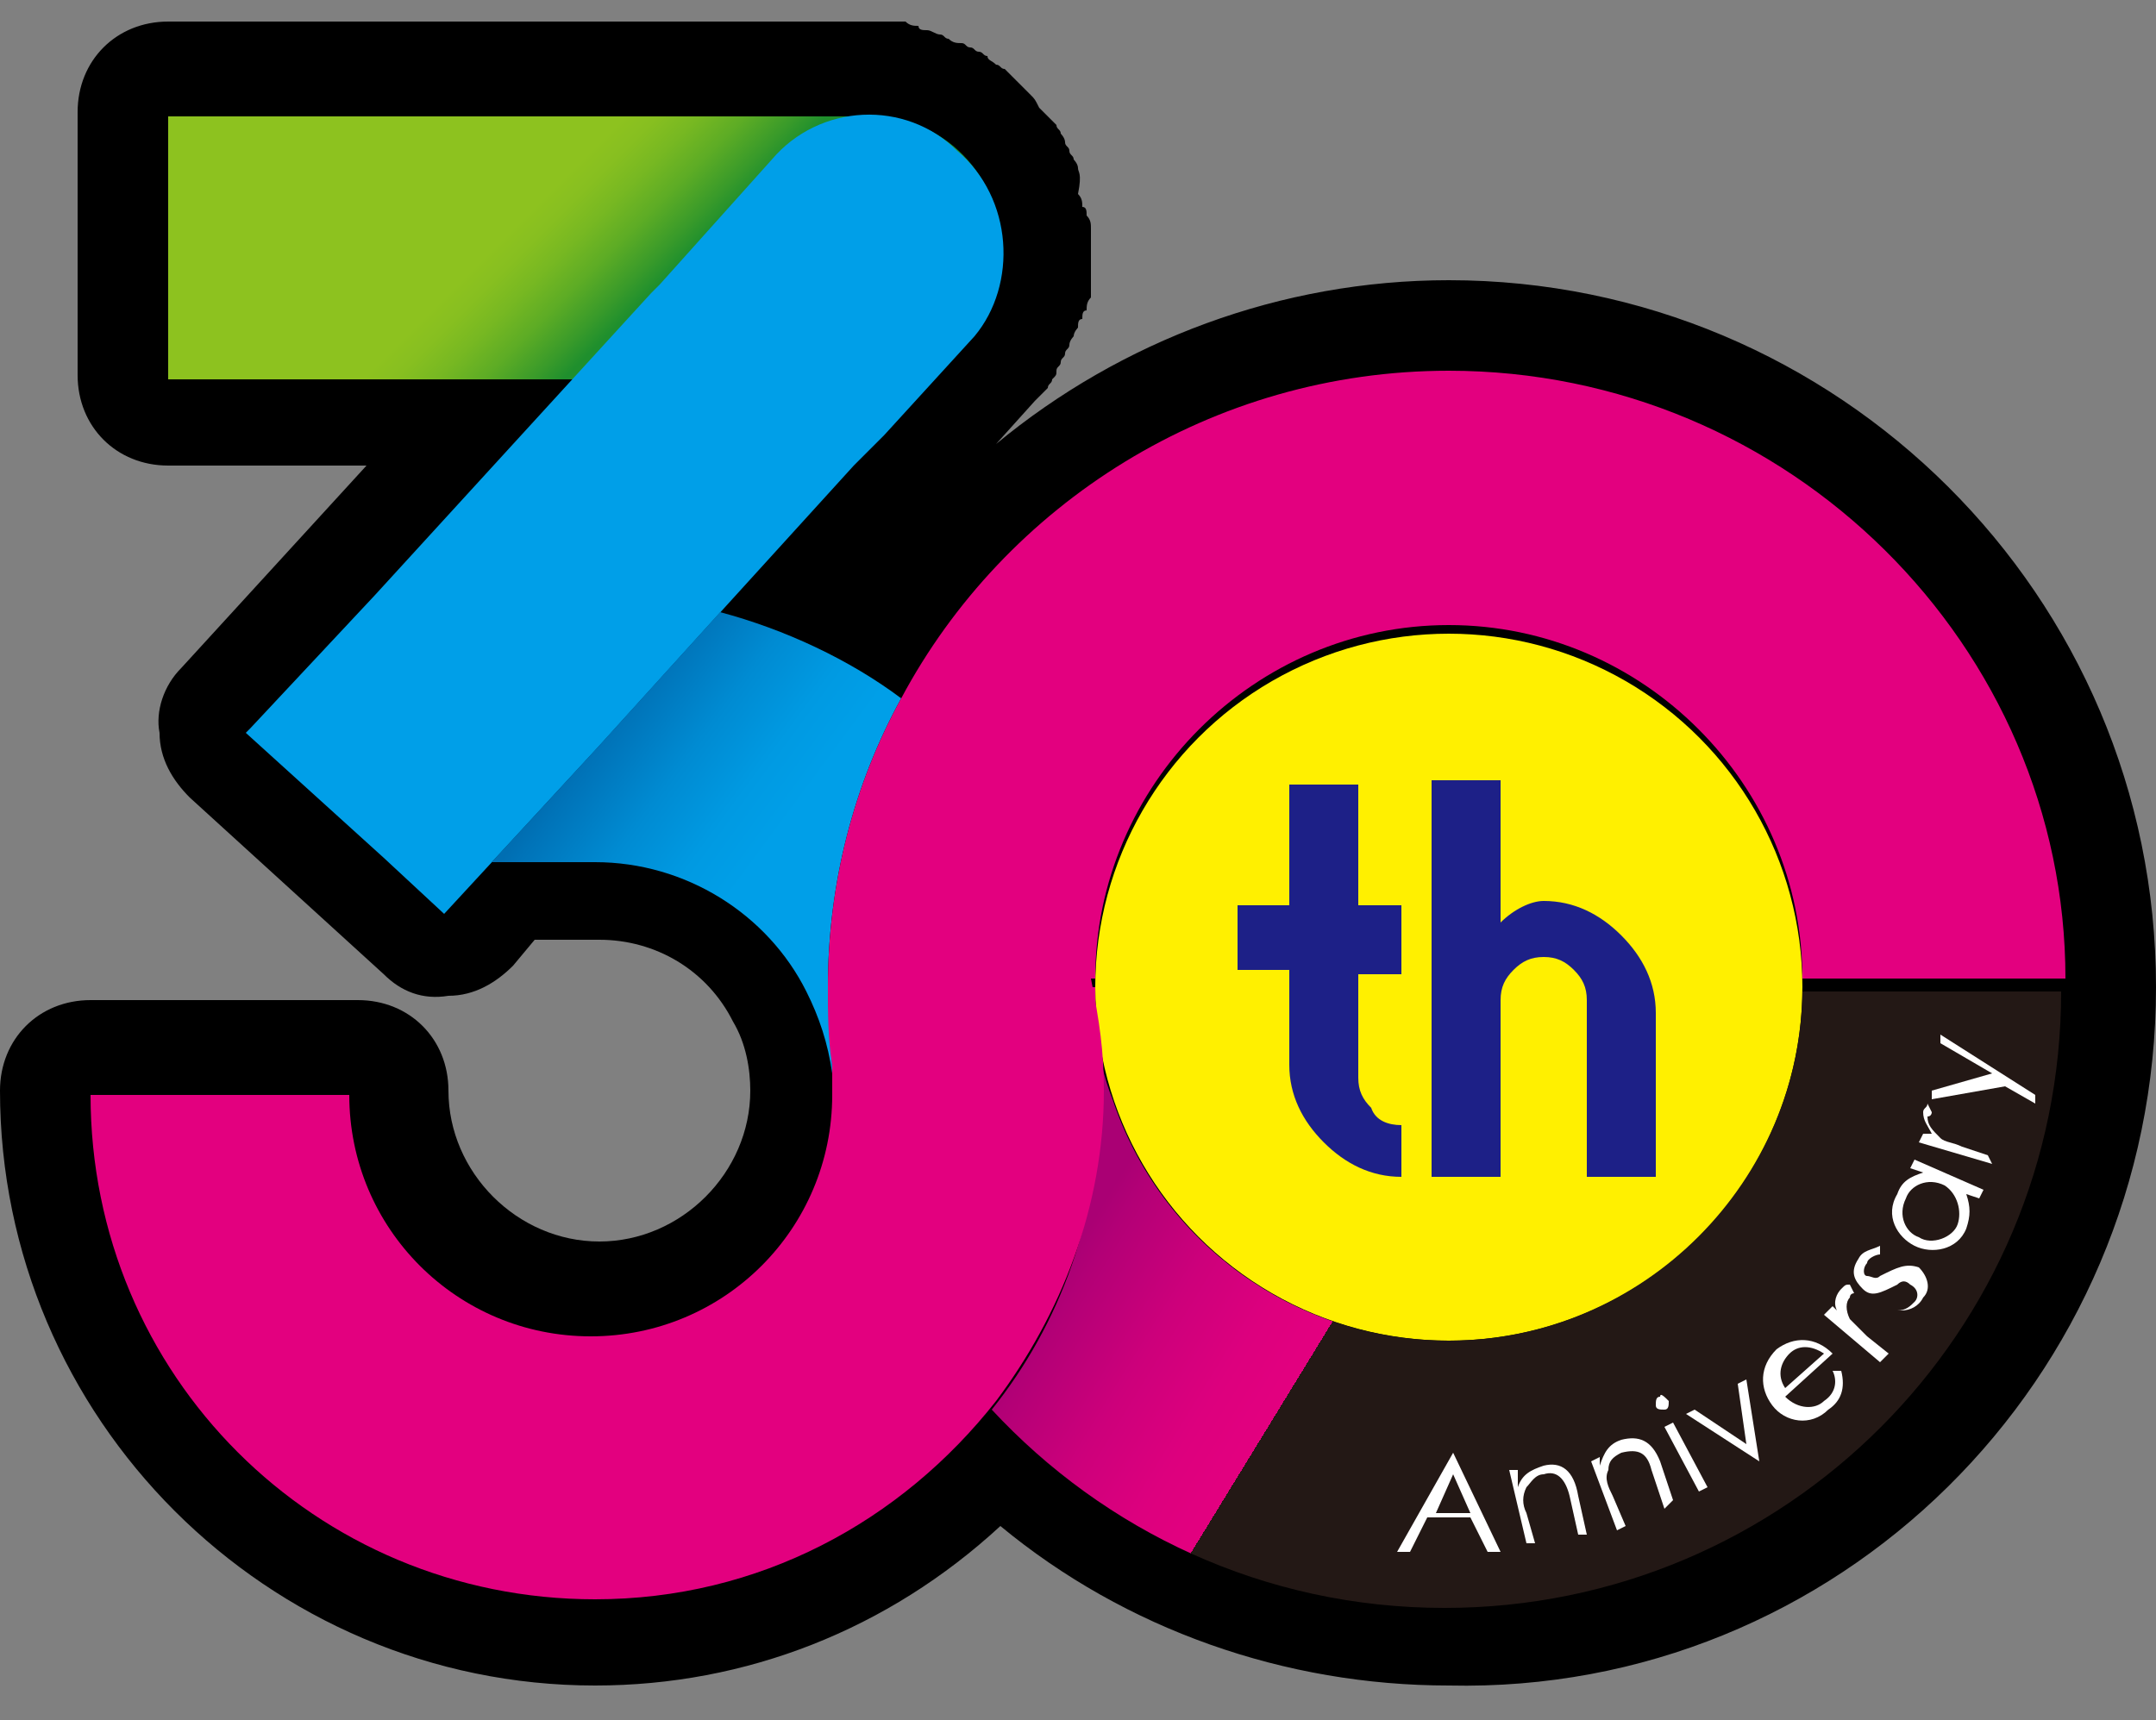
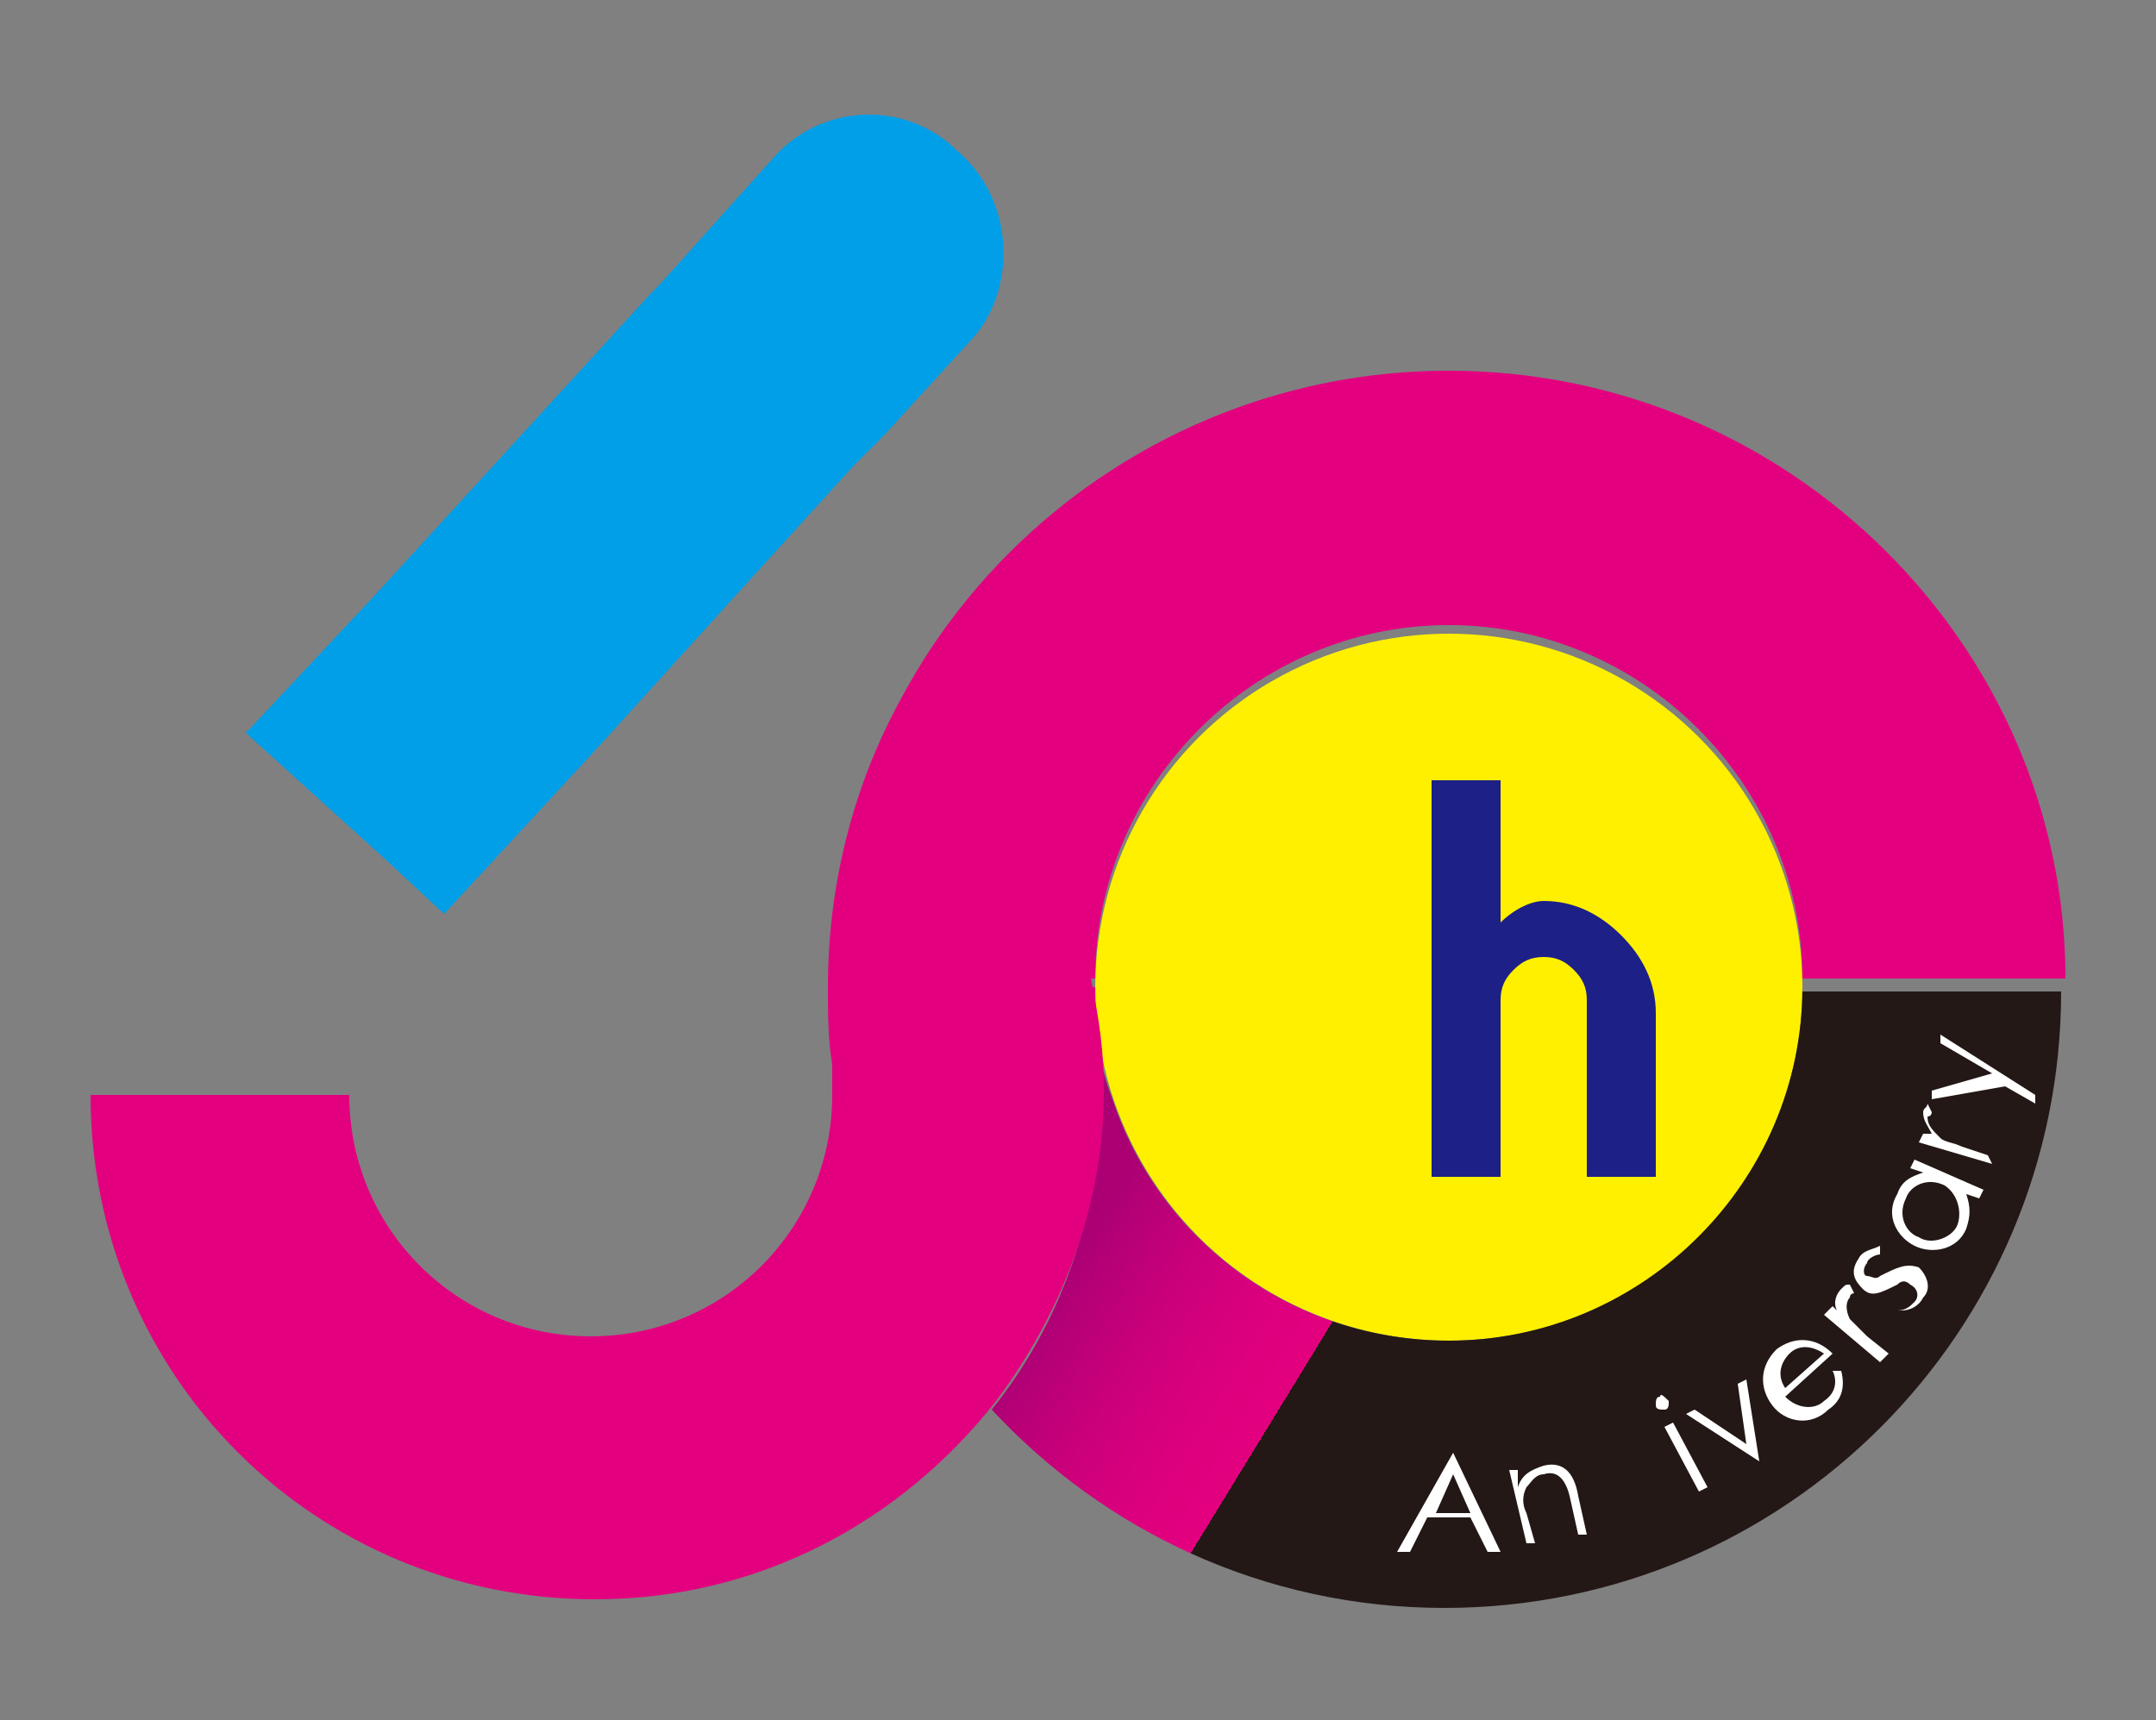
<svg xmlns="http://www.w3.org/2000/svg" version="1.1" id="レイヤー_1" x="0px" y="0px" width="50px" height="39.9px" viewBox="0 0 50 39.9" style="enable-background:new 0 0 50 39.9;" xml:space="preserve">
  <rect x="0" y="0" width="50" height="39.9" fill="#808080" stroke="none" />
  <style type="text/css">
	.st0{fill:url(#SVGID_1_);}
	.st1{fill:#009FE8;}
	.st2{fill:none;}
	.st3{fill:#FFF000;}
	.st4{fill:url(#SVGID_00000006679430458832119410000000571662083696153486_);}
	.st5{fill:#FFFFFF;}
	.st6{fill:#1D2087;}
	.st7{fill:#E3007F;}
	.st8{fill:url(#SVGID_00000023979102583516951410000012522887745631076770_);}
</style>
  <g>
-     <path d="M33.6,6.5c-3.9,0-7.6,1.4-10.5,3.8l0.9-1c0,0,0.1-0.1,0.1-0.1c0.1-0.1,0.1-0.1,0.2-0.2c0-0.1,0.1-0.1,0.1-0.2   c0.1-0.1,0.1-0.1,0.1-0.2c0-0.1,0.1-0.1,0.1-0.2c0-0.1,0.1-0.1,0.1-0.2c0-0.1,0.1-0.1,0.1-0.2c0-0.1,0.1-0.2,0.1-0.2   c0-0.1,0.1-0.2,0.1-0.2c0-0.1,0-0.2,0.1-0.2c0-0.1,0-0.2,0.1-0.2c0-0.1,0-0.2,0.1-0.3c0-0.1,0-0.2,0-0.3c0-0.1,0-0.2,0-0.2   c0-0.1,0-0.2,0-0.2c0-0.1,0-0.1,0-0.2c0-0.1,0-0.1,0-0.1c0-0.1,0-0.2,0-0.2c0-0.1,0-0.2,0-0.2c0-0.1,0-0.2,0-0.2   c0-0.1,0-0.2-0.1-0.3c0-0.1,0-0.2-0.1-0.2c0-0.1,0-0.2-0.1-0.3C25.1,4,25,4,25,3.9c0-0.1-0.1-0.2-0.1-0.2c0-0.1-0.1-0.1-0.1-0.2   c0-0.1-0.1-0.1-0.1-0.2c0-0.1-0.1-0.2-0.1-0.2c0-0.1-0.1-0.1-0.1-0.2c-0.1-0.1-0.1-0.1-0.2-0.2c-0.1-0.1-0.1-0.1-0.2-0.2   C24,2.3,24,2.3,23.9,2.2c-0.1-0.1-0.1-0.1-0.2-0.2c0,0-0.1-0.1-0.1-0.1c0,0-0.1-0.1-0.1-0.1c-0.1-0.1-0.1-0.1-0.2-0.2   c-0.1,0-0.1-0.1-0.2-0.1c-0.1-0.1-0.2-0.1-0.2-0.2c-0.1,0-0.1-0.1-0.2-0.1c-0.1,0-0.1-0.1-0.2-0.1c-0.1,0-0.1-0.1-0.2-0.1   C22.2,1,22.1,1,22,0.9c-0.1,0-0.1-0.1-0.2-0.1c-0.1,0-0.2-0.1-0.3-0.1c-0.1,0-0.2,0-0.2-0.1c-0.1,0-0.2,0-0.3-0.1   c-0.1,0-0.2,0-0.3,0c-0.1,0-0.2,0-0.2,0c-0.1,0-0.2,0-0.2,0c-0.1,0-0.1,0-0.2,0H3.9c-1.2,0-2.1,0.9-2.1,2.1v6.1   c0,1.2,0.9,2.1,2.1,2.1h4.6l-4.3,4.7c-0.4,0.4-0.6,1-0.5,1.5c0,0.6,0.3,1.1,0.7,1.5l4.5,4.1c0.4,0.4,0.9,0.6,1.5,0.5   c0.6,0,1.1-0.3,1.5-0.7l0.5-0.6h1.5c1.3,0,2.5,0.7,3.1,1.9c0.3,0.5,0.4,1.1,0.4,1.6c0,1.9-1.6,3.5-3.5,3.5s-3.5-1.6-3.5-3.5   c0-1.2-0.9-2.1-2.1-2.1H2.1c-1.2,0-2.1,0.9-2.1,2.1c0,7.6,6.2,13.8,13.8,13.8c3.5,0,6.8-1.3,9.4-3.7c2.9,2.4,6.6,3.7,10.4,3.7   C42.6,39.3,50,32,50,22.9C50,13.8,42.6,6.5,33.6,6.5z" />
    <linearGradient id="SVGID_1_" gradientUnits="userSpaceOnUse" x1="14.394" y1="7.467" x2="12.054" y2="5.127">
      <stop offset="0" style="stop-color:#1F8F2D" />
      <stop offset="0.145" style="stop-color:#389A2A" />
      <stop offset="0.396" style="stop-color:#5DAC25" />
      <stop offset="0.631" style="stop-color:#77B822" />
      <stop offset="0.839" style="stop-color:#87BF20" />
      <stop offset="1" style="stop-color:#8DC21F" />
    </linearGradient>
-     <path class="st0" d="M20.2,2.7H17h-1H3.9v6.1H16h1h3.1c1.7,0,3.1-1.4,3.1-3.1v0C23.2,4.1,21.9,2.7,20.2,2.7z" />
    <polygon points="20.3,10.1 20.3,10.1 19.8,10.7  " />
    <polygon points="19.7,10.9 19.8,10.7 19.7,10.9  " />
    <polygon points="13.8,19.9 13.8,19.9 13.8,19.9  " />
    <path class="st1" d="M22.2,3.5C21,2.3,19,2.4,17.9,3.7l-2.6,2.9l-0.2,0.2c0,0,0,0,0,0l-6.4,7l-2.9,3.1L5.7,17l3.2,2.9l1.4,1.3   l1.2-1.3l2.4-2.6l2.9-3.2l3-3.3l0.2-0.2l0.5-0.5l2.1-2.3C23.6,6.6,23.5,4.6,22.2,3.5z" />
    <circle class="st2" cx="33.6" cy="22.9" r="8.2" />
    <circle class="st3" cx="33.6" cy="22.9" r="8.2" />
    <linearGradient id="SVGID_00000031190959258783062640000011701558056381059971_" gradientUnits="userSpaceOnUse" x1="28.2" y1="23.623" x2="33.298" y2="26.743">
      <stop offset="0" style="stop-color:#AA0074" />
      <stop offset="9.693074e-02" style="stop-color:#B30076" />
      <stop offset="0.447" style="stop-color:#CD007B" />
      <stop offset="0.759" style="stop-color:#DD007E" />
      <stop offset="1" style="stop-color:#E3007F" />
      <stop offset="1" style="stop-color:#231815" />
    </linearGradient>
    <path style="fill:url(#SVGID_00000031190959258783062640000011701558056381059971_);" d="M41.8,22.9c0,4.5-3.7,8.2-8.2,8.2   c-3.6,0-6.7-2.3-7.8-5.6c-0.2-0.5-0.3-1-0.4-1.5l0,0c0.1,0.5,0.1,1,0.1,1.5c0,2.7-0.9,5.2-2.5,7.2c2.6,2.8,6.3,4.6,10.5,4.6   c7.9,0,14.3-6.4,14.3-14.3H41.8z" />
    <g>
      <path class="st5" d="M33.7,33.7l1.1,2.3l-0.3,0l-0.4-0.8l-1,0l-0.4,0.8l-0.3,0L33.7,33.7L33.7,33.7z M33.7,34.2l-0.4,0.9l0.8,0    L33.7,34.2z" />
      <path class="st5" d="M35.2,34.5c0.1-0.3,0.3-0.4,0.6-0.5c0.4-0.1,0.7,0.1,0.8,0.7l0.2,0.9l-0.2,0l-0.2-0.9    c-0.1-0.4-0.3-0.6-0.6-0.5c-0.2,0-0.3,0.2-0.4,0.3c-0.1,0.2-0.1,0.4,0,0.6l0.2,0.7l-0.2,0l-0.4-1.7l0.2,0L35.2,34.5z" />
-       <path class="st5" d="M37.1,34c0.1-0.3,0.2-0.5,0.5-0.6c0.4-0.1,0.7,0,0.9,0.5l0.3,0.9L38.6,35l-0.3-0.9c-0.1-0.4-0.3-0.5-0.7-0.4    c-0.2,0.1-0.3,0.2-0.3,0.4c-0.1,0.2,0,0.4,0.1,0.6l0.3,0.7l-0.2,0.1l-0.6-1.6l0.2-0.1L37.1,34z" />
      <path class="st5" d="M38.7,32.5c0,0.1,0,0.2-0.1,0.2c-0.1,0-0.2,0-0.2-0.1c0-0.1,0-0.2,0.1-0.2C38.5,32.3,38.6,32.4,38.7,32.5z     M38.6,33.1l0.2-0.1l0.8,1.5l-0.2,0.1L38.6,33.1z" />
      <path class="st5" d="M39.1,32.8l0.2-0.1l1.2,0.8l-0.2-1.4l0.2-0.1l0.3,1.9l0,0L39.1,32.8z" />
      <path class="st5" d="M41.4,32.4c0.3,0.3,0.7,0.3,0.9,0.1c0.3-0.2,0.3-0.5,0.2-0.7l0.2,0c0.1,0.4,0,0.7-0.3,0.9    c-0.4,0.4-1,0.3-1.3-0.1c-0.3-0.4-0.3-0.9,0.1-1.3c0.4-0.3,0.9-0.3,1.3,0.1L41.4,32.4z M42.3,31.4c-0.3-0.2-0.6-0.2-0.8,0    c-0.2,0.2-0.3,0.5-0.1,0.8L42.3,31.4z" />
      <path class="st5" d="M42.6,30.4c-0.1-0.2,0-0.4,0.1-0.5c0.1-0.1,0.1-0.1,0.2-0.1l0.1,0.2c0,0-0.1,0-0.1,0.1    c-0.1,0.1-0.1,0.3,0,0.5c0.1,0.1,0.2,0.2,0.4,0.4l0.5,0.4l-0.2,0.2l-1.3-1.1l0.2-0.2L42.6,30.4z" />
      <path class="st5" d="M44,30.4c0.2,0,0.3-0.1,0.4-0.2c0.1-0.1,0.1-0.3-0.1-0.4c-0.1-0.1-0.2-0.1-0.3,0c-0.4,0.2-0.6,0.3-0.8,0.1    c-0.2-0.2-0.3-0.4-0.1-0.7c0.1-0.2,0.3-0.2,0.5-0.3l0,0.2c-0.1,0-0.3,0.1-0.3,0.2c-0.1,0.1-0.1,0.3,0,0.3c0.1,0,0.2,0.1,0.3,0    c0.4-0.2,0.6-0.3,0.9-0.2c0.2,0.2,0.3,0.5,0.1,0.7c-0.1,0.2-0.3,0.3-0.5,0.3L44,30.4z" />
      <path class="st5" d="M44.3,27.1l0.1-0.2l1.6,0.7l-0.1,0.2l-0.3-0.1c0.1,0.3,0.1,0.5,0,0.8c-0.2,0.5-0.8,0.6-1.2,0.4    c-0.4-0.2-0.7-0.7-0.4-1.2c0.1-0.3,0.3-0.4,0.6-0.5L44.3,27.1z M44.5,28.7c0.3,0.2,0.8,0,0.9-0.3c0.1-0.3,0-0.7-0.3-0.9    c-0.4-0.2-0.8,0-0.9,0.3C44,28.2,44.2,28.6,44.5,28.7z" />
      <path class="st5" d="M44.8,26.3c-0.1-0.2-0.2-0.3-0.2-0.5c0-0.1,0.1-0.1,0.1-0.2l0.1,0.2c0,0,0,0.1-0.1,0.1c0,0.2,0.1,0.3,0.3,0.5    c0.1,0.1,0.3,0.1,0.5,0.2l0.6,0.2L46.2,27l-1.7-0.5l0.1-0.2L44.8,26.3z" />
      <path class="st5" d="M44.8,25.5l0-0.2l1.4-0.4L45,24.2l0-0.2l2.2,1.4l0,0.2l-0.7-0.4L44.8,25.5z" />
    </g>
    <g>
-       <path class="st6" d="M32.5,26.1v1.2c-0.7,0-1.3-0.3-1.8-0.8c-0.5-0.5-0.8-1.1-0.8-1.8v-2.2h-1.2V21h1.2v-2.8h1.6V21h1v1.6h-1V25    c0,0.3,0.1,0.5,0.3,0.7C31.9,26,32.2,26.1,32.5,26.1z" />
      <path class="st6" d="M38.4,27.3h-1.6v-4.1c0-0.3-0.1-0.5-0.3-0.7c-0.2-0.2-0.4-0.3-0.7-0.3c-0.3,0-0.5,0.1-0.7,0.3    c-0.2,0.2-0.3,0.4-0.3,0.7v4.1h-1.6v-9.2h1.6v3.3c0.3-0.3,0.7-0.5,1-0.5c0.7,0,1.3,0.3,1.8,0.8s0.8,1.1,0.8,1.8V27.3z" />
    </g>
    <g>
      <path class="st7" d="M25.4,22.9h-0.1c0.1,0.4,0.1,0.7,0.2,1.1l0,0C25.4,23.6,25.4,23.3,25.4,22.9z" />
    </g>
    <g>
      <linearGradient id="SVGID_00000018216924188693066840000010934176777022793856_" gradientUnits="userSpaceOnUse" x1="14.137" y1="16.545" x2="17.999" y2="19.399">
        <stop offset="0" style="stop-color:#006EB2" />
        <stop offset="6.622148e-02" style="stop-color:#0073B8" />
        <stop offset="0.428" style="stop-color:#008BD2" />
        <stop offset="0.75" style="stop-color:#009AE2" />
        <stop offset="1" style="stop-color:#009FE8" />
      </linearGradient>
-       <path style="fill:url(#SVGID_00000018216924188693066840000010934176777022793856_);" d="M19.2,22.9c0-2.4,0.6-4.7,1.7-6.7    c-1.2-0.9-2.7-1.6-4.2-2l-2.9,3.2l-2.4,2.6h2.4c0,0,0,0,0,0c2.1,0,4,1.2,4.9,3c0.3,0.6,0.5,1.2,0.6,1.9l0,0    C19.3,24.2,19.2,23.5,19.2,22.9z" />
      <path class="st7" d="M33.6,8.6c-5.5,0-10.3,3.1-12.7,7.6c-1.1,2-1.7,4.3-1.7,6.7c0,0.6,0,1.2,0.1,1.8c0,0,0,0,0,0l0,0    c0,0.2,0,0.5,0,0.7c0,3.1-2.5,5.6-5.6,5.6c-3.1,0-5.6-2.5-5.6-5.6H2.1c0,6.5,5.2,11.7,11.7,11.7c3.8,0,7.1-1.8,9.3-4.6    c1.5-2,2.5-4.5,2.5-7.2c0-0.9-0.1-1.6-0.3-2.6h0.1c0-4.5,3.7-8.2,8.2-8.2s8.2,3.7,8.2,8.2h6.1C47.9,15,41.5,8.6,33.6,8.6z" />
    </g>
  </g>
</svg>